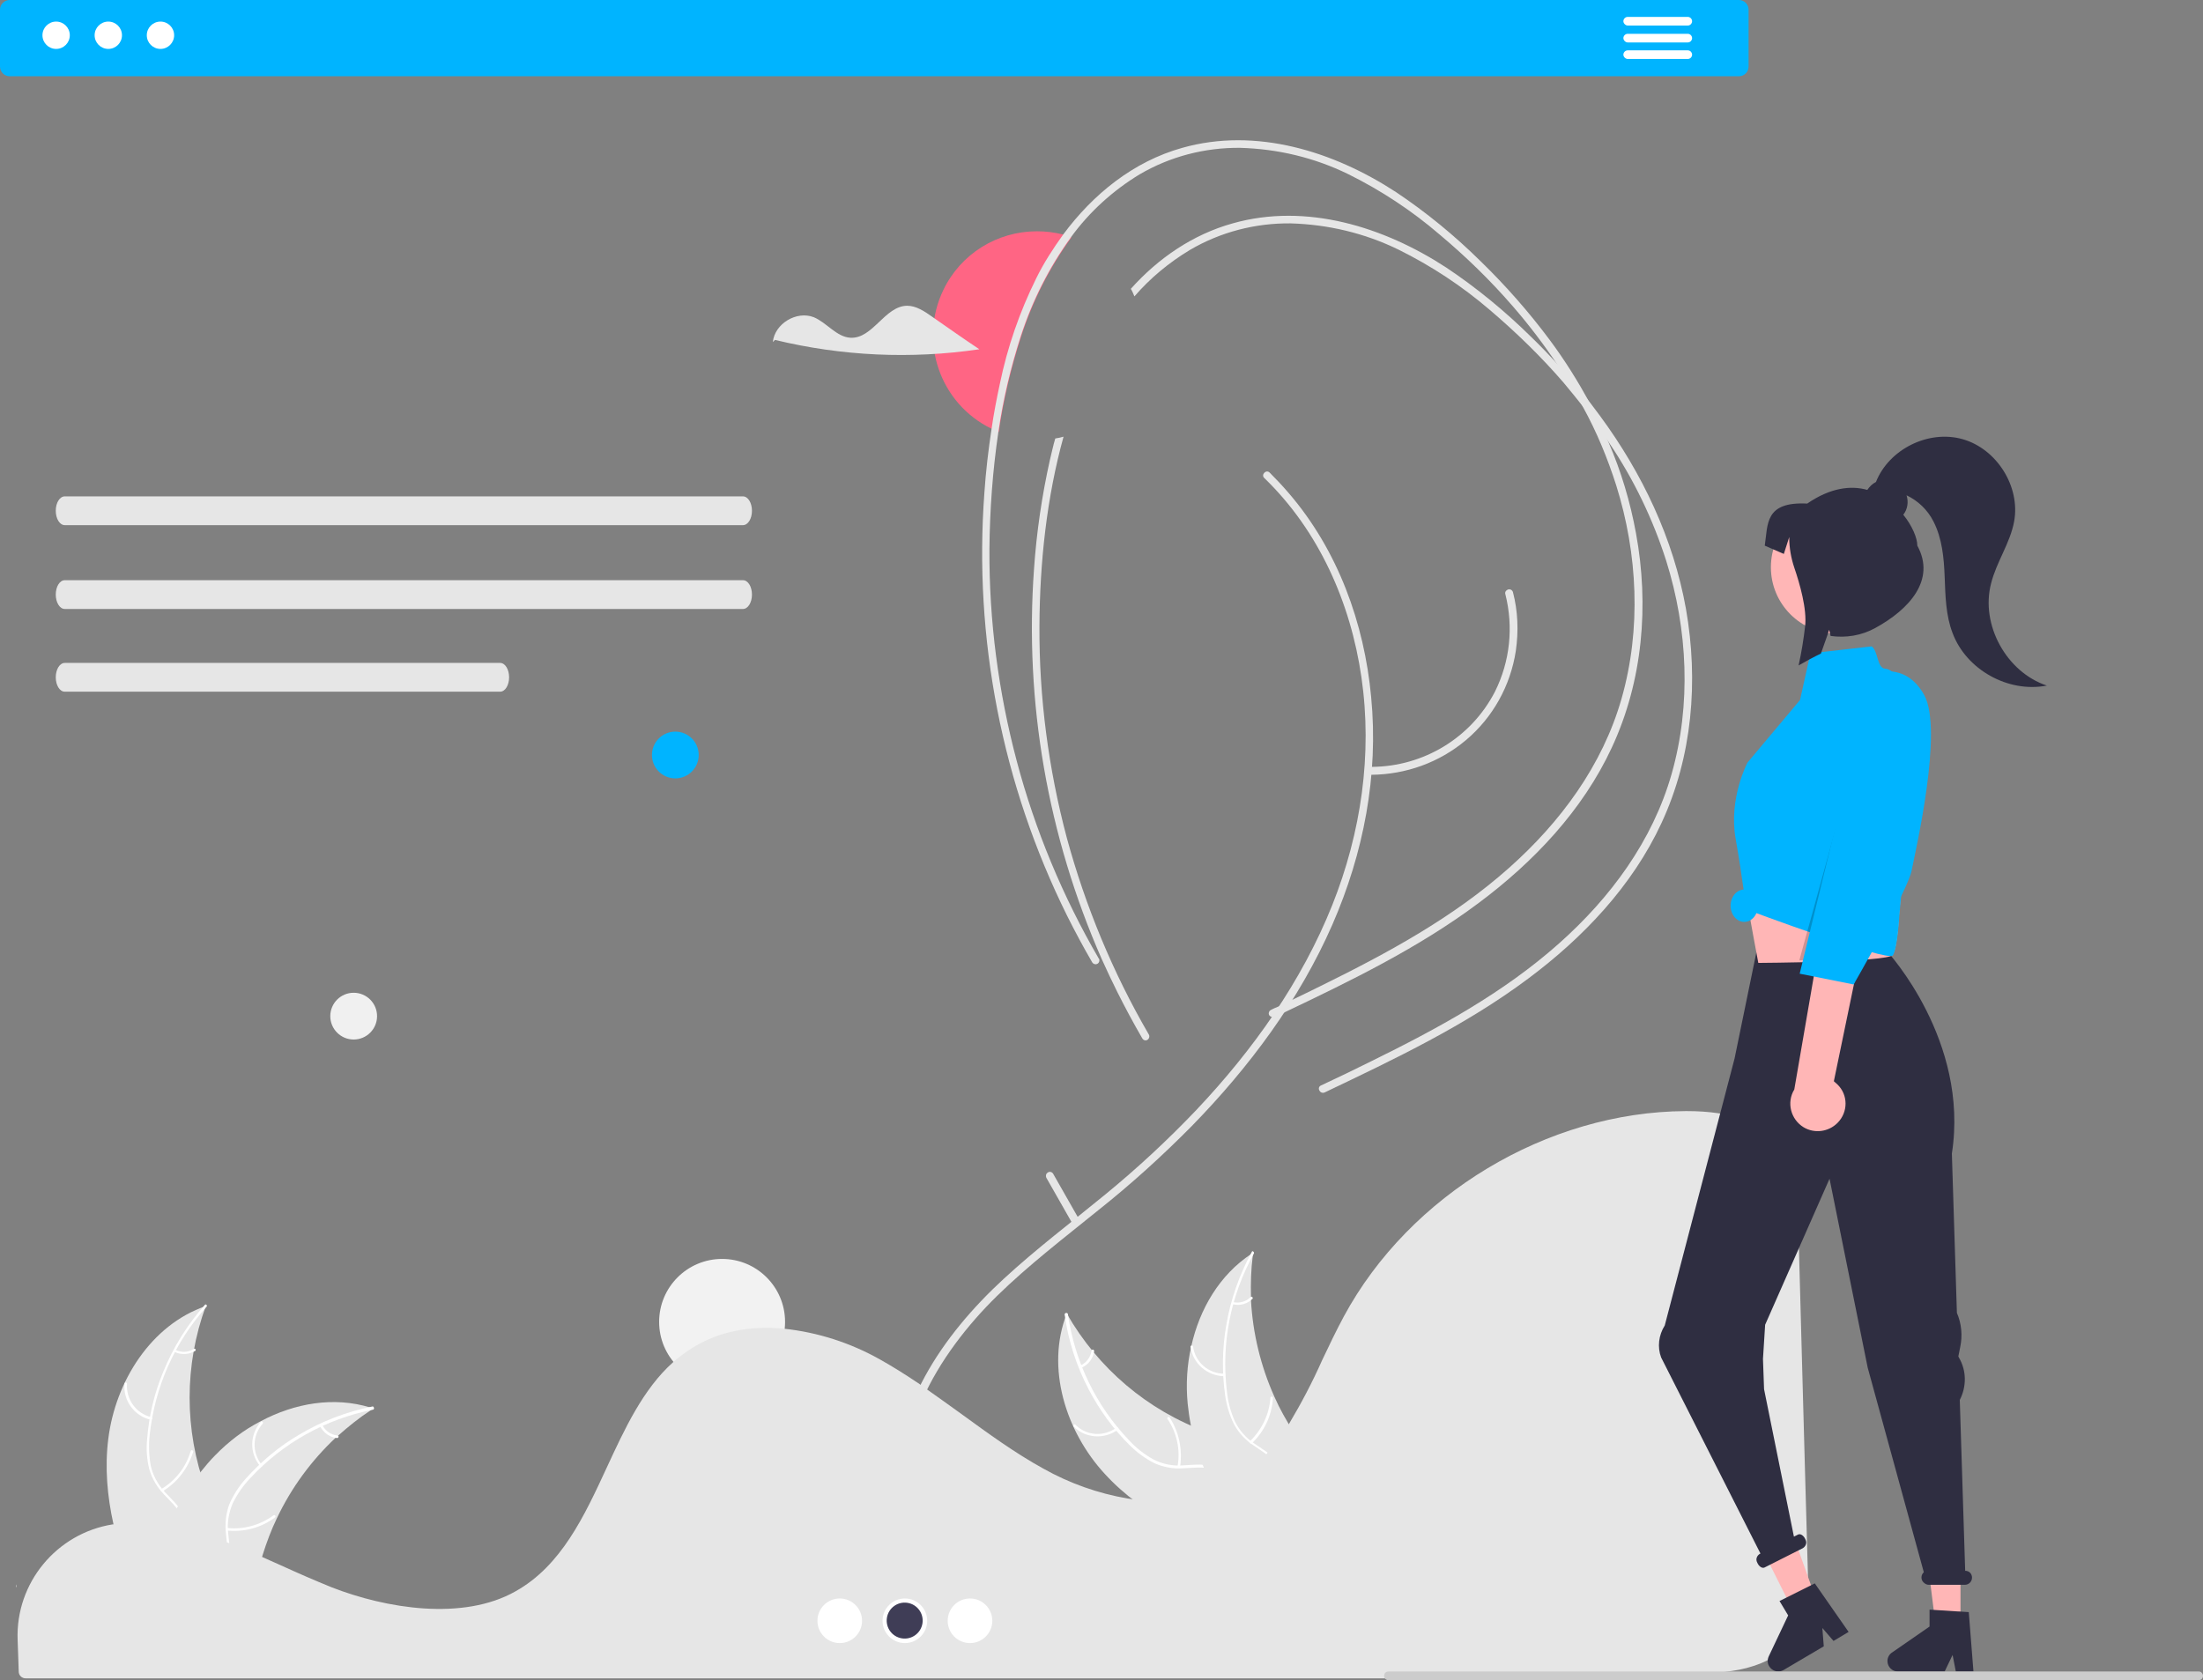
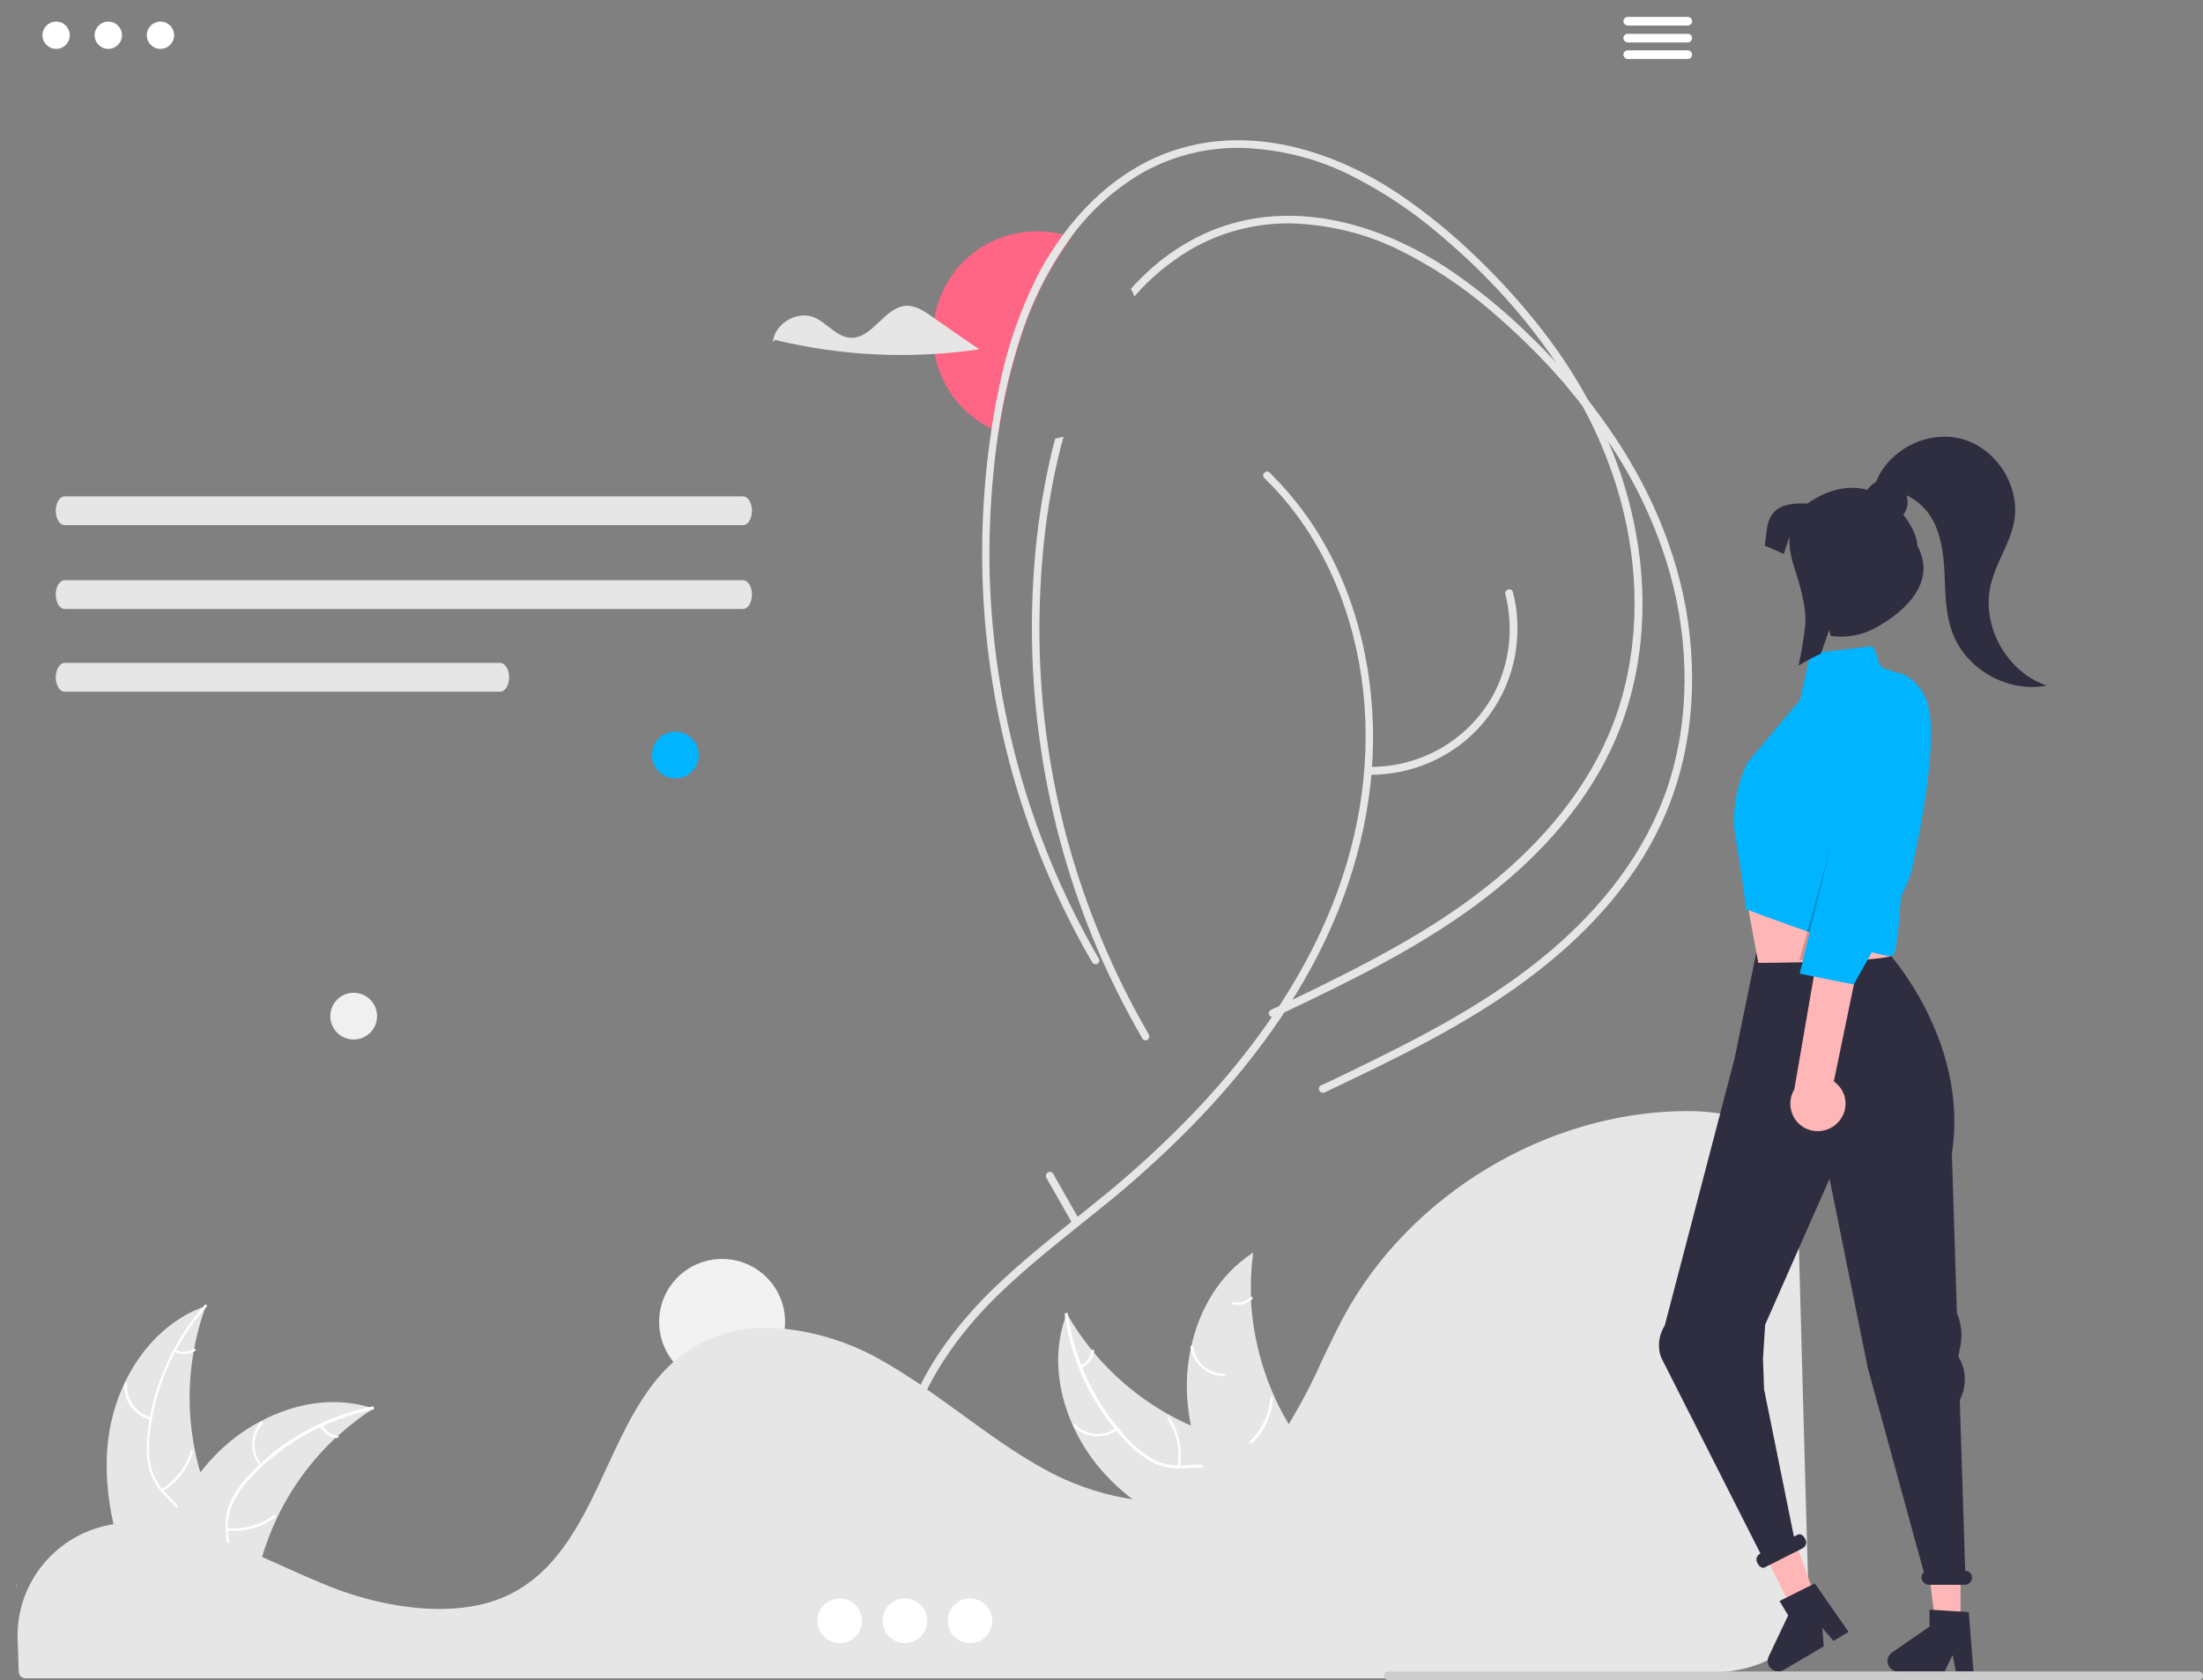
<svg xmlns="http://www.w3.org/2000/svg" id="bc50deb6-ae5f-4e17-be9c-fdffdc62d538" x="0px" y="0px" width="612.3px" height="467.1px" viewBox="0 0 612.3 467.1" style="enable-background:new 0 0 612.3 467.1;" xml:space="preserve">
  <rect x="0" y="0" width="612.3" height="467.1" fill="#808080" stroke="none" />
  <style type="text/css">	.st0{fill:#FF6584;}	.st1{fill:#E6E6E6;}	.st2{fill:#FFFFFF;}	.st3{fill:#F2F2F2;}	.st4{fill:#00B4FF;}	.st5{fill:#F0F0F0;}	.st6{fill:#3F3D56;}	.st7{fill:#FFB6B6;}	.st8{fill:#2F2E41;}	.st9{opacity:0.2;enable-background:new    ;}	.st10{fill:#CCCCCC;}</style>
  <path class="st0" d="M297.8,66c-6.1,8.4-10.8,17.7-14,27.6c-2.8,8.7-4.9,17.5-6.2,26.5c-0.7-0.3-1.3-0.5-2-0.9  c-14.4-7-20.3-24.3-13.4-38.6c4.8-10,14.9-16.3,26-16.3c2.5,0,4.9,0.3,7.3,0.9C296.4,65.5,297.1,65.7,297.8,66z" />
  <path class="st1" d="M30.1,400c2-16,11.9-31.7,27.1-36.9c-6,16.4-6,34.5,0,50.9c2.3,6.3,5.6,13.1,3.4,19.5c-1.4,4-4.7,7-8.5,8.9  c-3.7,1.9-7.9,2.8-12,3.7l-0.8,0.7C32.9,432,28.1,415.9,30.1,400z" />
  <path class="st2" d="M57.4,363.3c-8.9,9.9-14.4,22.4-15.8,35.7c-0.3,2.8-0.2,5.7,0.3,8.5c0.6,2.7,2,5.2,3.9,7.3c1.8,1.9,3.8,3.7,5,6  c1.3,2.4,1.4,5.3,0.5,7.8c-1.1,3.2-3.3,5.8-5.5,8.2c-2.5,2.7-5.1,5.5-6.1,9.2c-0.1,0.4-0.8,0.2-0.7-0.2c1.8-6.3,7.9-9.9,10.9-15.6  c1.4-2.6,1.9-5.7,0.7-8.5c-1.1-2.4-3.2-4.3-5-6.2c-1.9-2-3.3-4.3-4.1-7c-0.7-2.8-0.9-5.7-0.6-8.5c0.5-6.4,2-12.7,4.5-18.7  c2.8-6.8,6.7-13.1,11.6-18.6C57.3,362.5,57.7,363,57.4,363.3L57.4,363.3z" />
  <path class="st2" d="M41.8,394.7c-4.5-1.1-7.6-5.3-7.2-10c0-0.5,0.7-0.4,0.7,0c-0.3,4.3,2.5,8.3,6.8,9.3  C42.5,394.2,42.3,394.8,41.8,394.7L41.8,394.7z" />
  <path class="st2" d="M44.8,414c4-2.4,6.9-6.1,8.2-10.6c0.1-0.4,0.8-0.2,0.7,0.2c-1.4,4.6-4.4,8.5-8.5,11  C44.8,414.8,44.4,414.2,44.8,414z" />
  <path class="st2" d="M48.8,375.3c1.6,0.8,3.6,0.7,5.1-0.3c0.4-0.2,0.7,0.4,0.3,0.6c-1.7,1-3.8,1.1-5.6,0.3c-0.2-0.1-0.3-0.3-0.2-0.4  C48.4,375.3,48.6,375.2,48.8,375.3L48.8,375.3z" />
  <path class="st1" d="M103.7,391.6c-0.2,0.2-0.5,0.3-0.7,0.5c-3.2,2.1-6.2,4.5-9.1,7.1c-0.2,0.2-0.4,0.4-0.7,0.6  C86.5,406.1,81,413.6,77,422c-1.6,3.3-2.9,6.8-4,10.3c-1.5,4.9-2.7,10.3-5.6,14.2c-0.3,0.4-0.6,0.8-1,1.2H40.3  c-0.1,0-0.1-0.1-0.2-0.1l-1,0c0-0.2,0.1-0.4,0.1-0.6c0-0.1,0.1-0.2,0.1-0.3c0-0.1,0-0.1,0-0.2c0,0,0,0,0-0.1c0-0.1,0-0.1,0-0.2  c0.3-1.1,0.5-2.1,0.8-3.2c0,0,0,0,0,0c2.1-8.2,5.1-16.1,9-23.6c0.1-0.2,0.2-0.4,0.4-0.7c1.8-3.3,3.9-6.5,6.2-9.4  c1.3-1.6,2.6-3.2,4.1-4.7c3.7-3.8,8-7.1,12.7-9.5c9.4-5,20.3-6.9,30.4-3.8C103.2,391.4,103.5,391.5,103.7,391.6z" />
  <path class="st2" d="M103.7,391.9c-13.1,2.6-25,9.2-34.1,19c-2,2.1-3.6,4.4-4.9,7c-1.1,2.6-1.6,5.4-1.3,8.1c0.2,2.6,0.8,5.2,0.4,7.8  c-0.4,2.7-2,5.1-4.3,6.5c-2.8,1.9-6.1,2.6-9.4,3.3c-3.6,0.7-7.4,1.4-10.4,3.6c-0.4,0.3-0.8-0.3-0.4-0.6c5.3-3.9,12.3-3.1,18-5.9  c2.7-1.3,5-3.4,5.7-6.4c0.6-2.6,0-5.3-0.2-8c-0.3-2.7,0-5.5,0.9-8c1.1-2.6,2.7-5.1,4.6-7.2c4.3-4.8,9.3-9,14.8-12.2  c6.3-3.8,13.2-6.4,20.5-7.9C104,391.1,104.1,391.8,103.7,391.9L103.7,391.9z" />
  <path class="st2" d="M72.3,407.6c-3-3.6-2.9-8.8,0.2-12.3c0.3-0.3,0.8,0.1,0.5,0.5c-2.9,3.3-3,8.1-0.2,11.5  C73.2,407.5,72.6,408,72.3,407.6L72.3,407.6z" />
  <path class="st2" d="M63.1,424.8c4.6,0.5,9.2-0.8,12.9-3.5c0.4-0.3,0.8,0.3,0.4,0.6c-3.9,2.9-8.7,4.1-13.4,3.6  C62.5,425.4,62.7,424.7,63.1,424.8z" />
  <path class="st2" d="M89.6,396.2c0.8,1.6,2.4,2.7,4.2,2.9c0.5,0,0.3,0.7-0.1,0.7c-2-0.2-3.7-1.4-4.7-3.2c-0.1-0.2-0.1-0.4,0.1-0.5  C89.3,396,89.5,396.1,89.6,396.2z" />
  <path class="st1" d="M307.1,409.8c-10.9-11.8-16.5-29.6-10.6-44.6c8.7,15.2,22.4,26.9,38.9,32.9c6.3,2.3,13.6,4.2,17.1,10  c2.1,3.6,2.3,8.1,1.3,12.2c-1,4.1-3,7.8-4.9,11.6l0,1C333.4,428.5,318,421.7,307.1,409.8z" />
  <path class="st2" d="M296.8,365.3c1.9,13.2,7.8,25.5,17,35.1c1.9,2.1,4.2,3.9,6.7,5.3c2.5,1.3,5.3,1.9,8.1,1.7  c2.6-0.1,5.3-0.5,7.8,0.1c2.7,0.6,5,2.3,6.3,4.7c1.7,2.9,2.3,6.2,2.7,9.5c0.5,3.7,0.9,7.5,3,10.6c0.3,0.4-0.4,0.8-0.6,0.4  c-3.6-5.5-2.4-12.5-4.9-18.3c-1.1-2.8-3.1-5.2-6.1-6c-2.6-0.7-5.3-0.3-8-0.2c-2.7,0.2-5.4-0.3-7.9-1.4c-2.6-1.3-4.9-3-6.9-5  c-4.6-4.5-8.4-9.8-11.4-15.5c-3.4-6.5-5.7-13.6-6.7-20.9C296,364.9,296.7,364.9,296.8,365.3L296.8,365.3z" />
  <path class="st2" d="M310.7,397.5c-3.8,2.7-9,2.4-12.3-0.9c-0.3-0.3,0.2-0.8,0.5-0.5c3.1,3.1,7.9,3.4,11.4,0.8  C310.7,396.6,311.1,397.2,310.7,397.5z" />
  <path class="st2" d="M327.3,407.6c0.8-4.6-0.2-9.2-2.8-13.1c-0.3-0.4,0.4-0.8,0.6-0.4c2.6,4,3.6,8.9,2.9,13.6  C327.9,408.3,327.2,408.1,327.3,407.6L327.3,407.6z" />
  <path class="st2" d="M300.3,379.6c1.7-0.7,2.8-2.3,3.1-4.1c0.1-0.5,0.8-0.3,0.7,0.2c-0.3,2-1.6,3.7-3.4,4.5c-0.2,0.1-0.4,0-0.5-0.1  C300.1,379.9,300.2,379.7,300.3,379.6L300.3,379.6z" />
  <path class="st1" d="M348.3,348.2c0,0.3-0.1,0.6-0.1,0.9c-0.5,3.8-0.6,7.7-0.5,11.5c0,0.3,0,0.6,0,0.9c0.5,9.2,2.7,18.3,6.5,26.8  c1.5,3.4,3.3,6.6,5.3,9.7c2.8,4.3,6.1,8.7,7.3,13.5c0.1,0.5,0.2,1,0.3,1.5l-17,20c-0.1,0-0.1,0.1-0.2,0.1l-0.6,0.8  c-0.1-0.2-0.2-0.3-0.3-0.5c-0.1-0.1-0.1-0.2-0.2-0.3c0-0.1-0.1-0.1-0.1-0.2c0,0,0,0,0-0.1c0-0.1-0.1-0.1-0.1-0.2  c-0.6-0.9-1.3-1.8-1.9-2.7c0,0,0,0,0,0c-4.9-6.9-9-14.3-12.2-22.1c-0.1-0.2-0.2-0.5-0.3-0.7c-1.4-3.5-2.4-7.2-3.2-10.8  c-0.4-2-0.7-4.1-0.9-6.1c-0.5-5.3-0.2-10.7,1-15.9c2.3-10.4,7.9-19.9,16.7-25.7C347.8,348.5,348,348.4,348.3,348.2z" />
-   <path class="st2" d="M348.5,348.5c-6.5,11.7-9.1,25-7.5,38.3c0.3,2.9,1,5.6,2.2,8.3c1.2,2.5,3.1,4.7,5.4,6.2  c2.1,1.5,4.5,2.8,6.2,4.8c1.8,2.1,2.6,4.8,2.2,7.5c-0.4,3.3-1.9,6.4-3.6,9.2c-1.8,3.2-3.7,6.5-4,10.3c0,0.5-0.7,0.4-0.7-0.1  c0.4-6.6,5.6-11.4,7.2-17.6c0.7-2.9,0.6-6-1.2-8.5c-1.6-2.1-4.1-3.5-6.2-5c-2.3-1.5-4.2-3.5-5.5-5.9c-1.3-2.6-2.1-5.3-2.5-8.2  c-0.9-6.4-0.8-12.9,0.3-19.2c1.2-7.3,3.7-14.3,7.2-20.7C348.1,347.7,348.7,348.1,348.5,348.5L348.5,348.5z" />
  <path class="st2" d="M340.2,382.6c-4.7-0.1-8.6-3.5-9.3-8.1c-0.1-0.5,0.6-0.6,0.7-0.1c0.6,4.3,4.3,7.5,8.6,7.5  C340.7,381.9,340.7,382.6,340.2,382.6L340.2,382.6z" />
  <path class="st2" d="M347.4,400.7c3.3-3.2,5.4-7.5,5.7-12.1c0-0.5,0.7-0.4,0.7,0.1c-0.3,4.8-2.4,9.3-5.9,12.6  C347.5,401.5,347,401,347.4,400.7L347.4,400.7z" />
  <path class="st2" d="M342.7,362c1.8,0.4,3.6-0.1,4.9-1.4c0.3-0.3,0.8,0.2,0.5,0.5c-1.4,1.4-3.5,2-5.4,1.5c-0.2,0-0.3-0.2-0.3-0.4  C342.3,362.2,342.5,362,342.7,362L342.7,362z" />
  <circle class="st3" cx="200.7" cy="367.5" r="17.5" />
  <circle class="st4" cx="187.7" cy="209.9" r="6.5" />
  <circle class="st5" cx="98.3" cy="282.5" r="6.5" />
-   <path class="st4" d="M483.3,0H2.7C1.2,0,0,1.2,0,2.7v15.8c0,1.5,1.2,2.7,2.7,2.7h480.6c1.5,0,2.7-1.2,2.7-2.7V2.7  C486,1.2,484.8,0,483.3,0z" />
  <circle id="bf385270-786a-48fa-9396-8c3f6b000715" class="st2" cx="15.6" cy="9.8" r="3.8" />
  <circle id="b392df74-abbd-431b-8c66-4fa606d2fd26" class="st2" cx="30.1" cy="9.8" r="3.8" />
  <circle id="b54b329d-692f-4021-a3df-82df9db82412" class="st2" cx="44.6" cy="9.8" r="3.8" />
  <path class="st2" d="M469.1,4.7h-16.7c-0.7,0-1.2,0.6-1.2,1.2s0.6,1.2,1.2,1.2h16.7c0.7,0,1.2-0.6,1.2-1.2S469.8,4.7,469.1,4.7  L469.1,4.7z" />
  <path class="st2" d="M469.1,9.4h-16.7c-0.7,0-1.2,0.6-1.2,1.2s0.6,1.2,1.2,1.2h16.7c0.7,0,1.2-0.6,1.2-1.2S469.8,9.4,469.1,9.4  L469.1,9.4z" />
  <path class="st2" d="M469.1,14h-16.7c-0.7,0-1.2,0.6-1.2,1.2s0.6,1.2,1.2,1.2c0,0,0,0,0,0h16.7c0.7,0,1.2-0.6,1.2-1.2  C470.3,14.6,469.8,14,469.1,14L469.1,14z" />
  <path id="a53fb1f8-3aef-4d80-830f-cc7df7624a2a" class="st1" d="M18,138c-1.4,0-2.5,1.8-2.5,4c0,2.2,1.1,4,2.5,4h188.5  c1.4,0,2.5-1.8,2.5-4c0-2.2-1.1-4-2.5-4H18z" />
  <path id="bb62af06-a55e-49de-a8ab-ddae6c01ce32" class="st1" d="M18,161.3c-1.4,0-2.5,1.8-2.5,4c0,2.2,1.1,4,2.5,4h188.5  c1.4,0,2.5-1.8,2.5-4c0-2.2-1.1-4-2.5-4H18z" />
  <path id="be19a32e-edc4-40d3-83d1-fa4636256d4d" class="st1" d="M18,184.3c-1.4,0-2.5,1.8-2.5,4c0,2.2,1.1,4,2.5,4h121  c1.4,0,2.5-1.8,2.5-4c0-2.2-1.1-4-2.5-4H18z" />
  <path class="st3" d="M4.4,441.4c0.1-0.1,0.1-0.3,0.2-0.4C4.7,439.7,4.4,441.4,4.4,441.4z" />
  <path class="st1" d="M38.7,423.3c-2.4,0-4.8,0.2-7.1,0.5l-0.3,0c-15.6,2.5-27,16.3-26.4,32.1l0.1,2.9c0.1,1.8,0.1,3.8,0.2,5.9  c0,1.1,0.9,1.9,1.9,1.9H389c26.9-0.3,53.8-0.6,79.8-1.1c4.9,0,9.8-0.4,14.6-1.3c7.2-1.5,12.2-4.4,15.3-9h0c3.8-5.7,4-12.8,3.7-20.8  c-0.5-16.2-0.9-33.3-1.4-50.3c-0.4-15-0.8-29.9-1.2-44.2c-0.3-8.5-0.8-16-5.2-21.7c-4.7-6.2-13.4-9.3-25.7-9.3c-0.1,0-0.3,0-0.4,0  c-38.5,0.2-76.7,23.2-95,57.1c-2.1,3.9-4.1,8.1-6,12.1c-2.7,6.1-5.8,12-9.2,17.7c-1.8,2.9-3.8,5.6-6.1,8.2c-0.1,0.2-0.3,0.4-0.5,0.5  c-0.4,0.5-0.8,0.9-1.3,1.3c-2.3,2.3-4.9,4.4-7.7,6.1l-0.3,0.2c-0.2,0.1-0.4,0.3-0.6,0.4c-1.5,0.9-3.1,1.6-4.8,2.2  c-7,2.7-14.9,3.3-23.6,1.9c-8.2-1.4-16.1-4.2-23.4-8.3c-8-4.4-15.5-9.9-22.8-15.2c-3.2-2.3-6.5-4.7-9.8-7c-0.6-0.4-1.2-0.8-1.8-1.3  c-4-2.7-7.7-5-11.1-6.9c-8.2-4.6-17.2-7.5-26.6-8.5c-9.6-0.9-18,0.8-25.1,5.1c-2,1.2-3.9,2.6-5.7,4.2c-8.4,7.5-13.5,18.6-18.5,29.4  c-6.2,13.4-12.6,27.2-25.3,34.3c-14.6,8.3-36,4.8-51.1-1.1c-4.7-1.9-9.5-4-14.1-6.1c-1.9-0.8-3.7-1.7-5.6-2.5  c-3.6-1.6-6.6-2.9-9.4-3.9l-0.9-0.3c-0.5-0.2-1-0.4-1.5-0.5c-3.1-1.1-6.2-2.1-9.3-2.9l-0.7-0.2c-1.4-0.3-2.8-0.6-4.1-0.8l-0.5-0.1  C43.9,423.5,41.3,423.3,38.7,423.3z" />
  <path class="st1" d="M252.8,423.7c-6.4-23.9,7.8-47.2,24.3-63.4c8.8-8.6,18.6-16.1,28.1-23.8c9.2-7.3,17.9-15.2,26.1-23.5  c15.9-16.3,29.8-34.9,39-55.9c8.7-19.9,12.9-41.6,10.8-63.3c-1.9-20.6-9.3-40.9-22.9-56.7c-1.7-2-3.5-3.9-5.3-5.7  c-1-1-2.5,0.6-1.5,1.5c15.2,14.7,24,34.7,27,55.4c3.1,21.4-0.1,43.2-8.1,63.3c-8.5,21.3-22.1,40.4-37.8,57  c-7.9,8.3-16.3,16.1-25.2,23.4c-9.5,7.8-19.3,15.2-28.4,23.6c-16.7,15.4-31.6,36.6-29.6,60.4c0.2,2.8,0.7,5.5,1.4,8.2  c0.2,0.6,0.8,0.9,1.4,0.7C252.6,424.8,252.9,424.3,252.8,423.7L252.8,423.7z" />
  <path class="st1" d="M319.3,287.6c0.3,0.5,0.1,1.2-0.4,1.5c-0.5,0.3-1.1,0.1-1.4-0.4c-2.5-4.3-4.8-8.6-7-13c-1.5-3-2.9-6-4.3-9.1  c-15-34.1-21.5-71.4-18.8-108.5c0.7-10.2,2.2-20.3,4.4-30.2c0.5-2,0.9-4,1.5-6c0.8-0.1,1.6-0.3,2.3-0.5c-4.7,17-6.6,35-6.7,52.6  c-0.1,19.9,2.5,39.7,7.6,58.9C301.7,252,309.3,270.4,319.3,287.6z" />
  <path class="st1" d="M461.8,228.8c-8.1,17.5-21.8,31.9-37.1,43.3c-17.4,13-37,22.3-56.5,31.6c-1.3,0.6-2.3-1.3-1.1-1.9  c4.7-2.2,9.3-4.4,13.9-6.7c18.5-9.1,36.8-19,52.3-32.8c14.3-12.7,26-28.5,31.3-47.1c5.5-19.3,4.5-40.2-1.5-59.3  c-3.7-11.6-9-22.6-15.8-32.7c-2.2-3.4-4.6-6.7-7.1-9.9c-1.8-2.3-3.7-4.6-5.6-6.9c-6.3-7.3-13.2-14-20.6-20.3  c-7.7-6.6-16.2-12.2-25.3-16.7c-9.4-4.6-19.6-7-30-7.3c-9.8-0.1-19.5,2.4-28,7.4c-5.8,3.5-11,7.8-15.4,12.9c-0.3-0.7-0.6-1.5-1-2.1  c7.6-8.5,17.2-15.1,28.3-18.2c20.5-5.8,42.1,1,59.4,12.3c8.4,5.6,16.3,12.1,23.5,19.2c2.7,2.6,5.3,5.3,7.8,8.1  c3,3.3,5.9,6.8,8.7,10.3c4.1,5.3,0,0,0,0c0.9,1.2,1.8,2.4,2.7,3.6c11.7,15.9,20.4,34.1,23.9,53.7  C472.1,189.3,470.4,210.3,461.8,228.8z" />
  <path class="st1" d="M448,207.8c-8.1,17.5-21.8,31.9-37.1,43.3c-16.6,12.4-35.3,21.5-54,30.4c-0.8,0.4-1.7,0.8-2.6,1.2  c-0.3,0.1-0.6,0.2-0.9,0c-0.6-0.2-0.9-0.7-0.7-1.3c0.1-0.3,0.3-0.5,0.5-0.6c0.7-0.4,1.5-0.7,2.2-1c1.2-0.6,2.5-1.2,3.7-1.8  c2.7-1.3,5.4-2.6,8-3.9c18.5-9.1,36.8-19,52.3-32.8c14.3-12.7,26-28.5,31.3-47.1c5.5-19.3,4.5-40.2-1.5-59.3  c-2.4-7.5-5.4-14.8-9.2-21.7c-2.1-4-4.5-7.8-7-11.6c-3.8-5.7-7.9-11.1-12.4-16.3c-6.3-7.3-13.2-14-20.6-20.2  c-7.7-6.6-16.2-12.2-25.3-16.7c-9.4-4.6-19.6-7-30-7.3c-9.8-0.1-19.5,2.4-28,7.4c-7.4,4.5-13.9,10.4-19,17.4  c-6.1,8.4-10.8,17.7-14,27.6c-2.8,8.7-4.9,17.5-6.2,26.5c-1.6,10.8-2.4,21.8-2.5,32.7c-0.1,19.9,2.5,39.7,7.6,58.9  c5.1,19.2,12.8,37.7,22.8,54.9c0,0,0.1,0.1,0.1,0.1c0.2,0.6-0.1,1.2-0.6,1.4c-0.5,0.2-1,0-1.3-0.4c-2.5-4.3-4.8-8.6-7-13  c-18.1-36.5-26-77.1-23-117.6c0.4-5.9,1.1-11.9,2-17.8c0.6-4.2,1.4-8.3,2.3-12.5c2.1-10.2,5.5-20,10.1-29.3  c2.1-4.3,4.7-8.3,7.5-12.2c8.3-11.2,19.5-20.3,33.1-24.1c20.5-5.8,42.1,1,59.4,12.3c8.4,5.6,16.3,12.1,23.5,19.2  c7,6.8,13.5,14.2,19.3,22c4.1,5.5,7.7,11.3,11,17.3c0,0,0,0,0,0c2,3.6,3.7,7.3,5.3,11.1c3.5,8.1,6,16.5,7.6,25.2  C458.4,168.3,456.6,189.3,448,207.8z" />
  <path class="st1" d="M381.2,215.4c9.6-0.1,18.8-3.4,26.2-9.6c7.5-6.3,12.4-15.1,13.9-24.8c0.8-5.5,0.6-11.1-0.8-16.4  c-0.2-0.6-0.8-0.9-1.4-0.7c-0.5,0.2-0.9,0.7-0.7,1.3c2.3,9.1,1.3,18.7-2.9,27.1c-6.6,12.8-19.8,20.8-34.2,20.9c-0.6,0-1.1,0.5-1,1.1  C380.1,214.9,380.6,215.3,381.2,215.4L381.2,215.4z" />
  <path class="st1" d="M299.7,338.6l-7-12.3c-0.3-0.5-1-0.7-1.5-0.3c-0.5,0.3-0.6,0.9-0.4,1.4l7,12.3c0.3,0.5,1,0.7,1.5,0.3  C299.8,339.8,300,339.1,299.7,338.6z" />
  <path class="st1" d="M259,88c-2.1-1.5-4.4-3-6.9-3c-6.2,0.1-9.5,9.2-15.7,8.9c-3.9-0.2-6.6-4.2-10.2-5.7c-4.8-1.9-10.9,1.8-11.4,6.9  l0.6-0.6c18.6,4.5,37.8,5.4,56.8,2.6C267.7,94.1,263.3,91,259,88z" />
  <circle class="st2" cx="233.4" cy="450.6" r="6.2" />
  <circle class="st2" cx="251.5" cy="450.6" r="6.2" />
  <circle class="st2" cx="269.6" cy="450.6" r="6.2" />
-   <ellipse transform="matrix(0.16 -0.987 0.987 0.16 -233.552 626.78)" class="st6" cx="251.6" cy="450.6" rx="5" ry="5" />
  <polygon class="st7" points="544.9,452.8 538.1,452.8 534.8,426.4 544.9,426.4 " />
  <path class="st8" d="M548.5,464.7h-4.9l-0.9-4.6l-2.2,4.6h-13c-1.6,0-2.9-1.3-2.9-2.9c0-1,0.5-1.9,1.3-2.4l10.4-7.2v-4.7l10.9,0.7  L548.5,464.7z" />
  <polygon class="st7" points="505.6,447 499.1,449.3 487.2,425.5 496.7,422.1 " />
  <path class="st8" d="M513.8,453.7l-4.2,2.5l-3.1-3.6l0.4,5.1l-11.2,6.6c-1.4,0.8-3.2,0.3-4-1.1c-0.5-0.8-0.5-1.8-0.1-2.7l5.4-11.4  l-2.4-4l9.8-4.9L513.8,453.7z" />
  <path class="st8" d="M546.2,436.7L546.2,436.7l-1.5-47.5c1.9-3.7,1.9-8.1-0.2-11.7l-0.2-0.4l0.5-2.5c0.7-3.2,0.4-6.6-0.9-9.6  l-1.4-44.3c4.9-31.4-17.9-56.1-17.9-56.1h-36.4l-6.1,29.7l-19.4,74.2c-1.7,2.7-2.1,6-1,8.9l27.6,54.5l-0.2,0.1  c-0.8,0.5-1.2,1.5-0.7,2.4c0.4,1,1.3,1.7,2,1.4l10.7-5.4c0.8-0.5,1.2-1.5,0.7-2.4c-0.4-1-1.3-1.7-2-1.4l-1.2,0.6l-8.3-41l-0.3-8.4  l0.6-9.5l17.9-40.6l10.6,52.5l15.6,56.9c-0.8,0.7-0.9,2-0.1,2.8c0.4,0.4,0.9,0.7,1.5,0.7h10c1.1,0,2-0.9,2-2  S547.3,436.7,546.2,436.7z" />
  <path class="st7" d="M528.8,243.7l-1,10.8c0,0-0.4,9-1.8,11c-1.3,2-37.3,2.2-37.3,2.2s-2.4-12.8-4.4-24.1H528.8z" />
-   <circle class="st7" cx="510.7" cy="157.7" r="18.5" />
  <path class="st4" d="M520.2,179.7l-14.9,1.7c-1.3,0.2-2.3,1.1-2.6,2.4l-2.4,10.8L485.7,212c0,0-5.3,9.9-3.3,21.2s2.9,19.6,2.9,19.6  s39.5,14.8,40.8,12.8s1.8-11,1.8-11l5.3-58.8c0,0-5.9-9.9-9.3-9.9C521.7,185.7,522,180.9,520.2,179.7z" />
  <polygon class="st9" points="513.7,217.7 507.1,266.6 500.1,267 " />
-   <ellipse class="st4" cx="484.8" cy="251.8" rx="3.8" ry="4.5" />
  <path class="st7" d="M510.7,312.2c3-3,3-7.8,0-10.7c-0.3-0.3-0.7-0.6-1-0.9l12.4-59.9l-13.4,4.2l-10,58c-2.2,3.6-1,8.3,2.6,10.5  C504.3,315.2,508.2,314.7,510.7,312.2L510.7,312.2z" />
  <path class="st4" d="M520.5,187.4c0,0,8.9-3.9,14.3,5.8s-2.4,43.4-3.5,48.9s-16.1,31.6-16.1,31.6l-15-3L520.5,187.4z" />
  <path class="st8" d="M502.3,140c6.4-4.4,12.1-5.1,16.7-3.8c0.6-0.9,1.4-1.7,2.4-2.2c3.6-9.1,14.6-14.6,24.1-11.9  c9.5,2.7,16.1,13.2,14.3,22.9c-1.1,6-4.9,11.2-6.4,17.2c-3,11.5,4.3,24.7,15.5,28.4c-10.7,2.1-22.4-4.4-26.2-14.6  c-1.9-4.9-2-10.4-2.2-15.6c-0.2-5.3-0.7-10.7-3.1-15.4c-1.6-3.2-4.3-5.8-7.5-7.3c0.6,1.8,0.3,3.9-0.9,5.4c2.5,3.1,3.9,6.5,3.9,8.6  c5.2,9.5-2.2,17.7-11.7,22.9c-3.8,2.1-8.2,2.8-12.4,2.2l-0.4-1.7l-0.5,1.5l-1.8,5.1c-2.1,1-4.1,2.1-6.2,3.3  c0.8-3.6,1.4-7.3,1.8-10.8c0.6-4.8-1.5-12-3-16.4c-0.9-2.7-1.4-5.5-1.4-8.4v-0.1l-1.5,4.7l-5.3-2.3  C491.4,145.8,490.4,139.4,502.3,140z" />
  <path class="st10" d="M612.3,465.9c0,0.7-0.5,1.2-1.2,1.2H385.9c-0.7,0-1.2-0.5-1.2-1.2s0.5-1.2,1.2-1.2h225.3  C611.8,464.7,612.3,465.3,612.3,465.9C612.3,465.9,612.3,465.9,612.3,465.9z" />
</svg>